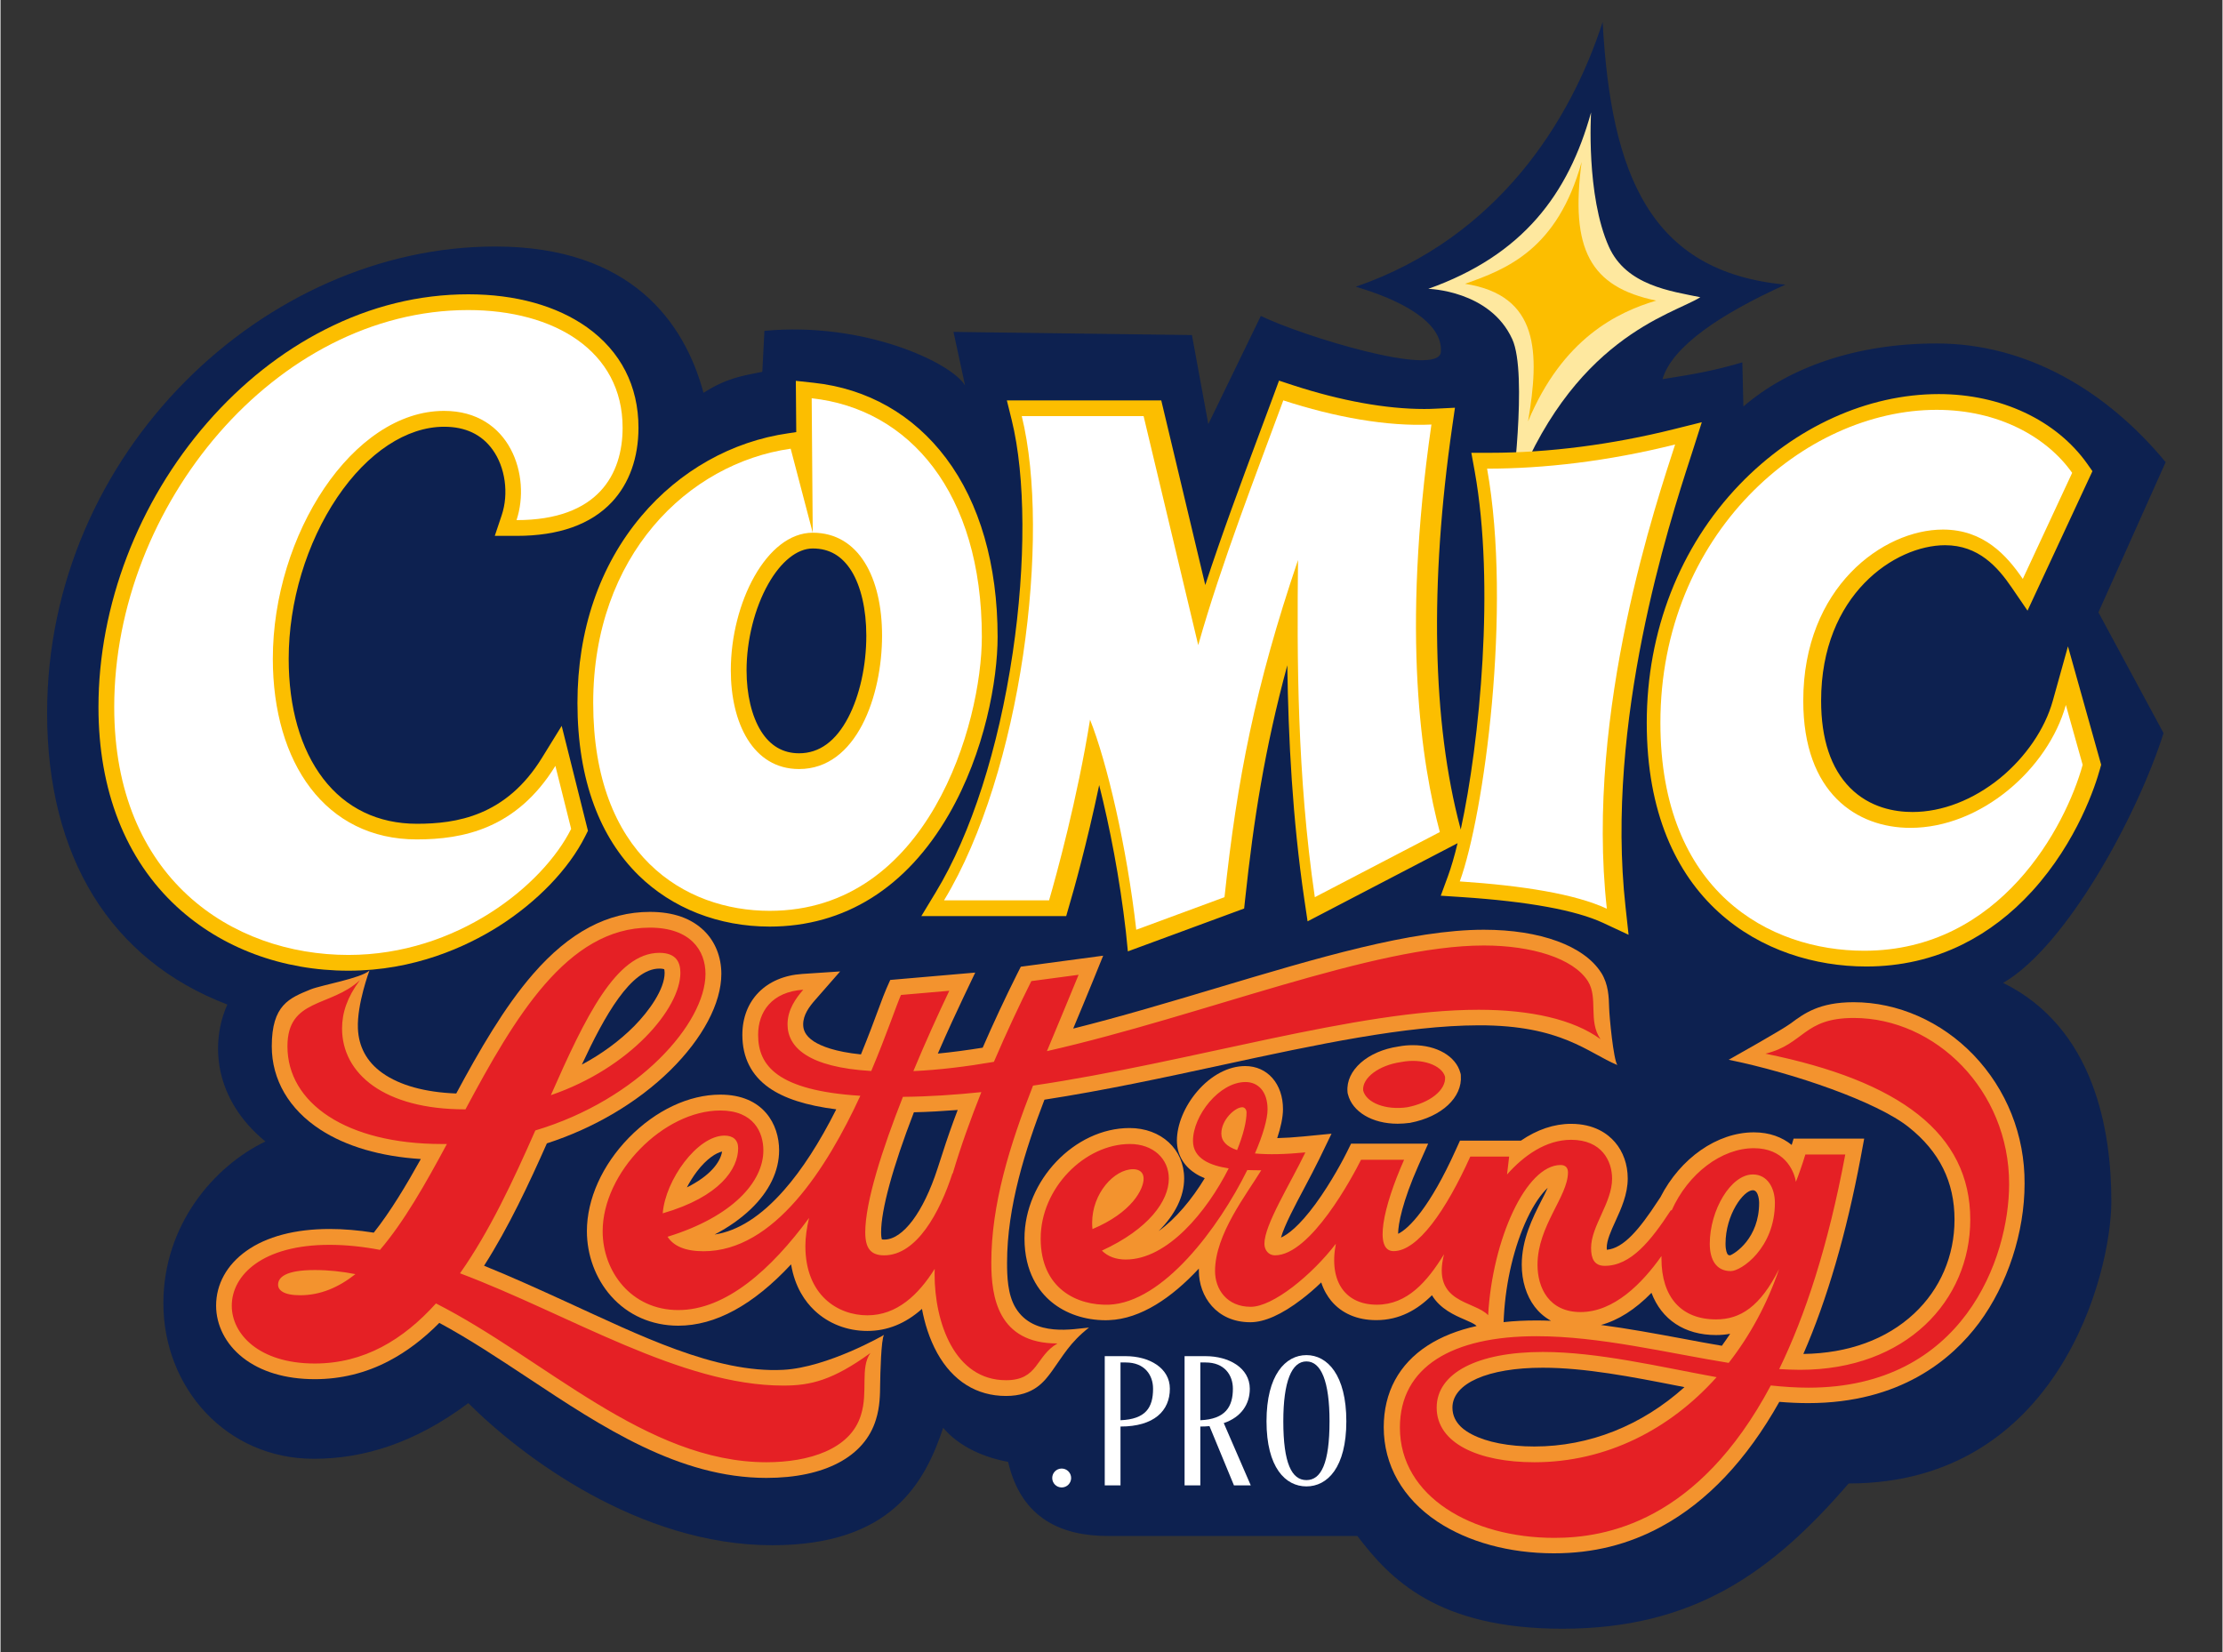
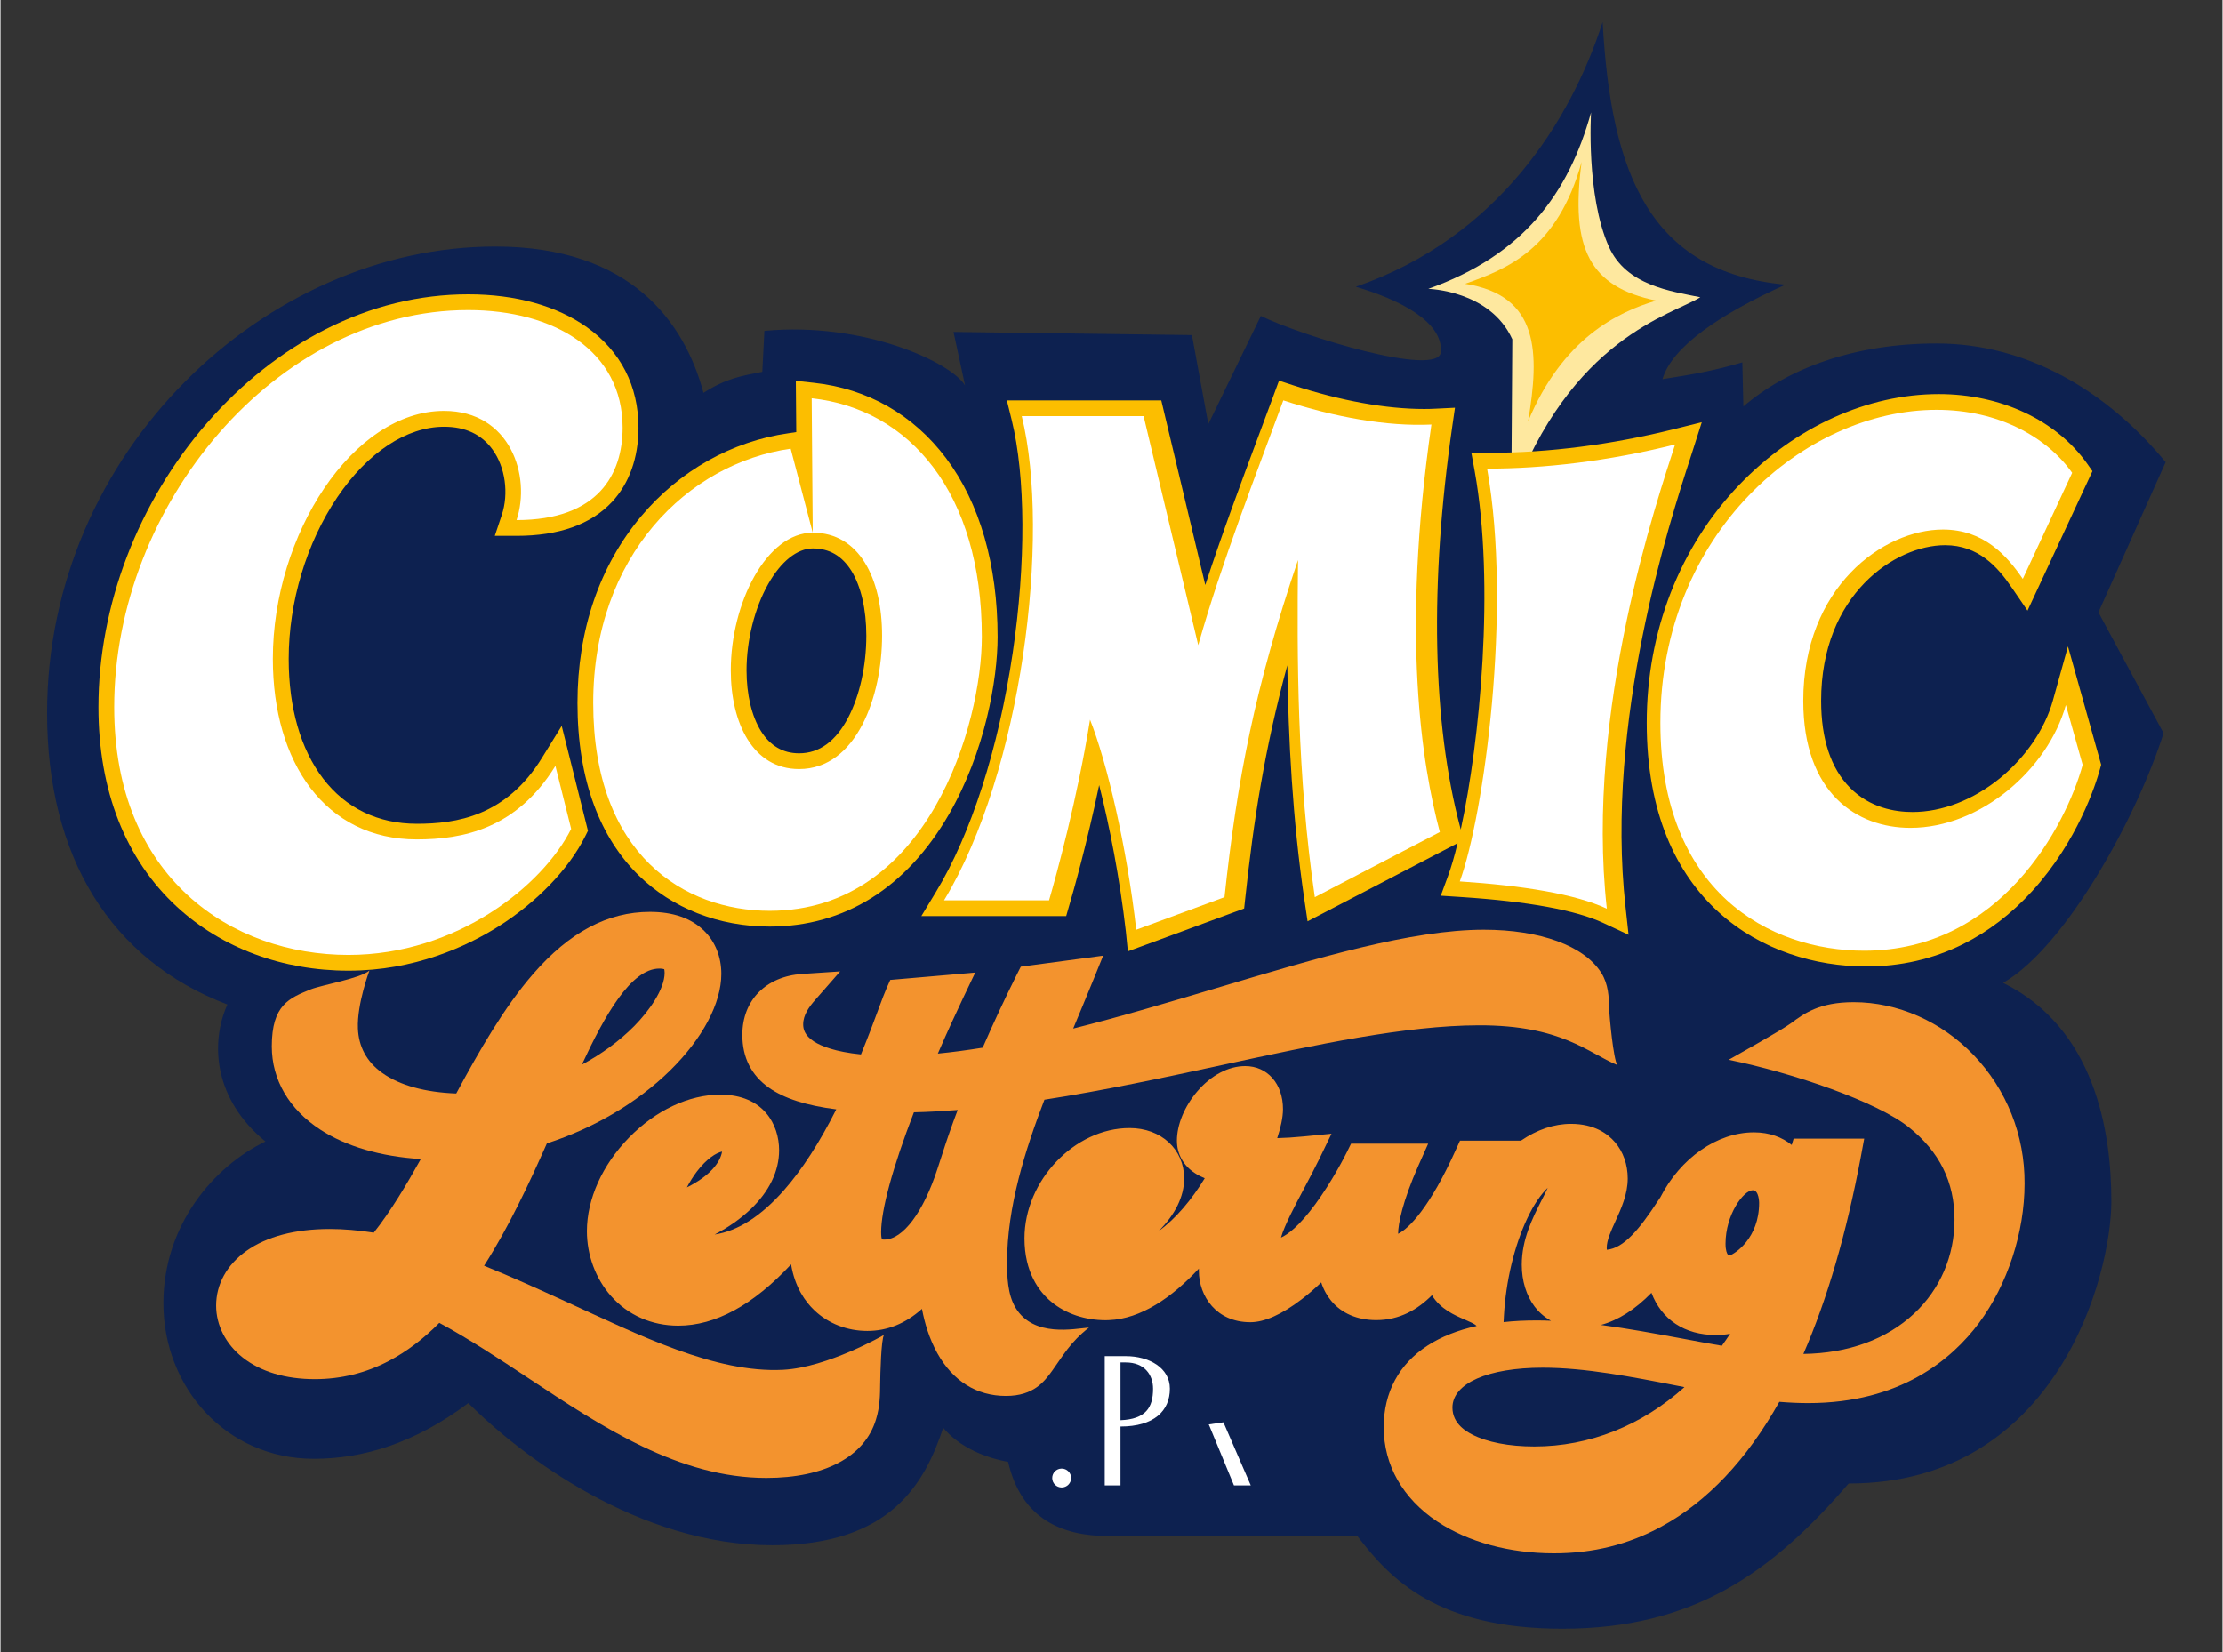
<svg xmlns="http://www.w3.org/2000/svg" version="1.1" id="Vrstva_1" x="0px" y="0px" width="1776px" height="1320px" viewBox="0 0 884.409 657.638" xml:space="preserve">
  <rect x="0" y="0" width="884.409" height="657.638" fill="#333333" stroke="none" />
  <path fill="#0D2150" d="M90.286,399.862c-46.324-17.643-71.744-58.616-71.744-116.02c0-104.146,86.921-185.715,178.357-185.715  c54.101,0,75.382,30.228,82.907,58.24c9.198-5.853,15.218-6.731,23.413-8.362l0.836-16.305c39.718-3.763,74.545,12.71,79.855,21.741  l-4.599-21.323l94.906,1.254l6.522,35.454l20.904-43.063c16.473,8.027,70.95,24.751,71.661,14.299  c0.836-12.125-16.724-20.904-33.865-25.922c56.86-19.65,85.708-66.476,98.251-105.359c3.345,60.623,18.814,99.505,72.748,104.522  c-25.922,11.707-45.154,24.667-48.916,37.628c13.379-2.09,21.114-3.554,31.775-6.689l0.418,17.56  c17.978-15.469,44.736-25.085,76.928-25.085c35.956,0,67.772,18.939,91.143,47.244l-26.758,59.787l25.922,48.08  c-10.243,32.402-38.422,84.663-63.842,99.422c36.499,18.02,43.063,59.034,43.063,86.921c0,29.099-21.323,112.341-104.564,112.341  c-30.73,35.663-61.919,57.822-113.971,57.822c-49.627,0-68.483-19.692-81.569-36.917h-99.255c-18.02,0-34.451-6.564-39.76-29.517  c-9.031-1.631-19.274-5.728-25.838-13.546c-7.4,22.159-20.904,46.742-68.065,46.742c-52.888,0-99.631-35.245-120.953-56.568  c-21.323,15.971-41.809,22.159-61.501,22.159c-34.869,0-59.87-28.305-59.87-61.919c0-31.148,20.068-54.519,40.596-64.386  C84.977,437.574,83.346,415.415,90.286,399.862z" />
-   <path fill="#FEE89F" d="M601.735,135.044c-8.863-19.525-33.447-20.068-33.447-20.068c37.628-13.379,55.773-37.67,64.804-70.239  c0,0-2.09,33.029,7.108,53.515c6.94,15.427,24.709,17.643,36.374,20.068c-11.205,7.024-51.634,16.013-75.256,80.691  C601.317,199.012,608.006,148.841,601.735,135.044z" />
+   <path fill="#FEE89F" d="M601.735,135.044c-8.863-19.525-33.447-20.068-33.447-20.068c37.628-13.379,55.773-37.67,64.804-70.239  c0,0-2.09,33.029,7.108,53.515c6.94,15.427,24.709,17.643,36.374,20.068c-11.205,7.024-51.634,16.013-75.256,80.691  z" />
  <path fill="#F3932E" d="M785.318,419.93c-12.835-13.337-30.186-20.988-47.704-20.988c-13.755,0-19.776,4.515-25.127,8.487  c-3.345,2.509-24.625,14.424-24.625,14.424c26.047,5.31,58.992,16.765,71.577,26.758c12.334,9.783,18.312,21.866,18.312,36.875  c0,14.424-5.686,27.678-16.055,37.377c-10.996,10.285-26.214,15.846-44.108,16.096c9.491-21.741,17.142-48.038,22.828-78.266  l1.38-7.442h-28.096l-0.753,2.509c-3.763-3.052-8.78-5.017-15.051-5.017c-14.633,0-29.266,10.285-37.21,25.838l-1.087,1.631  c-7.275,11.121-13.546,18.689-20.236,19.274c0-0.209-0.042-0.502-0.042-0.794c0-2.927,1.672-6.648,3.47-10.578  c2.299-5.017,4.892-10.745,4.892-17.016c0-5.519-1.798-10.661-5.101-14.466c-2.843-3.303-8.195-7.275-17.476-7.275  c-6.773,0-13.504,2.299-19.943,6.689h-24.249l-1.672,3.679c-10.285,22.828-18.647,31.357-22.953,33.405  c0-3.888,1.756-12.877,8.027-27.05l3.93-8.822h-30.688l-1.714,3.47c-0.92,1.881-5.979,11.707-12.501,20.612  c-6.522,8.863-11.038,12.125-13.672,13.295c1.338-4.808,5.811-13.212,9.24-19.65c2.049-3.888,4.181-7.902,6.021-11.665l4.85-10.034  l-11.121,1.087c-3.805,0.376-7.317,0.585-10.494,0.669c1.338-4.014,2.299-8.195,2.299-11.539c0-10.076-6.188-17.142-15.051-17.142  c-6.689,0-13.672,3.721-19.148,10.16c-5.017,5.895-8.027,13.212-8.027,19.525c0,5.31,2.55,9.909,7.149,12.919  c1.171,0.794,2.509,1.463,3.93,2.049c-5.101,8.404-11.581,16.18-18.354,21.03c6.564-6.522,10.16-13.755,10.16-20.946  c0-11.623-9.156-20.068-21.741-20.068c-21.866,0-41.809,20.946-41.809,43.899c0,13.546,5.811,21.239,10.703,25.294  c5.686,4.724,13.379,7.317,21.657,7.317c0.418,0,0.878,0,1.296-0.042h0.042c12.584-0.502,24.96-8.947,35.705-20.528  c0,0.293,0,0.585,0,0.878c0,10.201,7.024,20.486,20.486,20.486c5.602,0,12.501-3.052,20.403-9.114  c2.634-2.007,5.268-4.264,7.818-6.731c1.003,3.136,2.509,5.519,3.93,7.275c4.181,5.059,10.41,7.735,17.978,7.735  c9.323,0,16.473-4.223,22.159-9.909c3.303,5.477,9.073,7.986,12.961,9.658c1.756,0.753,3.972,1.714,4.641,2.425l0.167,0.167  c-7.567,1.672-14.048,4.265-19.441,7.735c-11.456,7.4-17.518,18.647-17.518,32.569c0,15.051,7.567,28.346,21.281,37.503  c12.25,8.153,28.723,12.668,46.45,12.668c15.595,0,29.601-3.47,42.812-10.661c18.187-9.867,33.949-26.549,46.91-49.627  c4.097,0.334,7.902,0.502,11.497,0.502c36.625,0,57.195-17.393,68.023-31.942c11.33-15.302,18.103-35.998,18.103-55.439  C805.763,451.914,798.488,433.686,785.318,419.93z M598.39,523.867c0.753-13.797,4.139-27.97,9.282-38.84  c2.718-5.77,5.602-9.783,8.153-12.208c-0.711,1.631-1.589,3.345-2.509,5.101c-3.47,6.857-7.818,15.386-7.818,25.545  c0,6.397,1.84,12.334,5.143,16.682c1.463,1.923,3.554,3.972,6.48,5.602c-1.923-0.084-3.846-0.125-5.77-0.125  c-4.599,0-8.989,0.209-13.086,0.669L598.39,523.867z M610.515,575.794c-10.118,0-18.94-1.714-24.835-4.808  c-1.923-1.003-7.776-4.097-7.776-10.661c0-9.658,14.131-15.887,35.956-15.887c16.849,0,35.538,3.637,53.641,7.191  c0.92,0.167,1.84,0.376,2.759,0.544C653.244,567.474,632.381,575.794,610.515,575.794z M685.144,535.699  c-5.143-0.878-10.41-1.84-15.887-2.885c-10.619-1.965-21.448-3.972-32.235-5.393c6.898-1.881,13.63-6.146,20.11-12.794  c4.014,10.619,13.128,16.807,25.713,16.807c1.923,0,3.805-0.167,5.602-0.502C687.36,532.564,686.273,534.152,685.144,535.699z   M688.405,499.702c-0.669-0.042-0.836-0.251-0.962-0.418c-0.209-0.293-0.836-1.421-0.836-4.181c0-11.665,7.191-21.323,10.87-21.323  c2.467,0,2.509,4.975,2.509,5.017C699.986,492.929,690.328,499.033,688.405,499.702z" />
  <path fill="#F3932E" d="M433.245,528.466c-5.728,0.418-21.95,4.055-29.183-7.818c-3.261-5.31-3.428-12.877-3.428-18.02  c0-22.326,7.317-45.154,14.884-64.887c23.831-3.679,47.704-8.822,70.866-13.839c37.461-8.111,72.873-15.678,101.972-15.762  c33.029-0.084,43.607,11.038,55.188,15.804c-1.547-2.174-3.177-19.19-3.261-22.744c-0.125-4.348-0.251-9.323-3.136-13.964  l-0.042-0.042c-6.815-10.703-24.291-17.1-46.701-17.1c-28.848,0-66.351,11.247-106.069,23.12  c-18.898,5.644-38.297,11.456-57.362,16.222c0.084-0.167,0.167-0.376,0.209-0.544c2.509-6.02,5.142-12.292,7.651-18.48l4.055-9.992  l-32.778,4.39l-1.505,2.968c-4.724,9.449-9.407,19.483-13.672,29.266c-6.313,1.003-12.208,1.798-17.852,2.341  c3.972-9.156,7.609-16.933,10.16-22.326l4.724-9.909l-33.823,2.927l-1.505,3.387c-0.753,1.672-1.756,4.39-3.177,8.195  c-1.756,4.766-4.097,11.038-6.982,18.061c-10.327-1.045-15.804-3.303-18.647-5.101c-3.888-2.509-4.348-5.101-4.348-6.857  c0-3.763,2.383-6.982,4.724-9.658l9.992-11.414l-15.093,1.003c-14.466,0.962-23.831,10.494-23.831,24.249  c0,8.989,3.554,16.055,10.578,21.03c6.062,4.264,14.842,7.108,26.799,8.613c-6.689,13.295-13.672,24.082-20.779,32.151  c-9.073,10.327-18.312,16.264-27.636,17.685c5.602-2.927,10.369-6.313,14.34-10.076c7.4-7.066,11.33-15.177,11.33-23.455  c0-10.201-6.146-22.159-23.413-22.159c-12.459,0-25.712,6.229-36.374,17.142c-10.619,10.87-16.724,24.458-16.724,37.21  c0,9.532,3.47,18.898,9.574,25.796c6.731,7.651,16.264,11.832,26.8,11.832c14.759,0,29.81-8.195,44.903-24.416  c1.505,9.156,5.686,14.926,9.323,18.354c5.561,5.268,13.044,8.153,21.03,8.153c7.944,0,15.177-2.927,21.741-8.78  c1.045,5.602,2.885,11.79,6.062,17.56c6.23,11.205,15.72,17.1,27.385,17.1c11.163,0,15.386-5.895,18.48-10.16  C422.835,539.797,425.719,534.32,433.245,528.466z M273.2,472.651c1.129-2.174,2.467-4.306,3.972-6.313  c3.972-5.184,7.693-7.442,10.034-7.944C286.496,462.701,282.398,468.094,273.2,472.651z M374.922,459.147L374.922,459.147  l-1.965,6.02c-5.644,17.434-13.797,28.263-21.197,28.263c-0.46,0-0.753-0.042-0.962-0.084c-0.125-0.376-0.293-1.212-0.293-2.843  c0-8.947,4.599-25.838,13.044-47.746c5.644-0.125,11.414-0.46,17.434-0.92C378.684,447.859,376.678,453.628,374.922,459.147z" />
  <path fill="#F3932E" d="M311.581,545.274c-27.092,1.421-57.404-13.839-86.712-27.218c-10.619-4.85-21.532-9.825-32.402-14.215  c9.783-15.302,17.978-32.862,25.002-48.707c18.772-6.062,36.123-16.305,49.084-29.057c12.919-12.71,20.361-26.716,20.361-38.422  c0-6.689-2.425-12.794-6.815-17.1c-5.101-5.017-12.334-7.567-21.615-7.567c-16.807,0-32.026,8.069-46.492,24.709  c-11.497,13.212-21.448,30.562-30.604,47.579c-12.334-0.46-22.451-3.219-29.392-8.153c-6.355-4.515-9.449-10.619-9.741-17.727  c-0.418-9.7,4.599-23.079,4.599-23.079c-3.387,3.136-19.065,5.77-23.413,7.526c-8.487,3.47-15.469,6.146-15.469,22.66  c0,13.295,6.857,25.044,19.316,33.155c10.285,6.689,23.998,10.703,40.011,11.707c-5.77,10.369-12.083,20.946-18.73,29.308  c-6.104-0.962-11.999-1.463-17.602-1.463c-13.63,0-25.085,3.01-33.113,8.738c-7.776,5.519-12.041,13.253-12.041,21.783  c0,7.818,3.846,15.344,10.578,20.654c7.149,5.644,17.058,8.613,28.723,8.613c10.369,0,20.319-2.425,29.517-7.275  c6.94-3.637,13.672-8.696,20.026-15.135c11.874,6.397,23.789,14.299,35.37,21.95c29.517,19.567,60.079,39.76,94.823,39.76  c23.204,0,39.133-8.445,43.607-23.246c1.589-5.059,1.631-9.909,1.672-14.173c0.042-3.637,0.376-17.936,1.547-19.525  C351.718,531.393,329.141,544.354,311.581,545.274z M262.246,385.563c1.087,0,1.672,0.167,1.923,0.251  c0.042,0.167,0.167,0.585,0.167,1.421c0,6.606-6.271,15.302-12.125,21.239c-5.811,5.853-12.919,11.079-20.821,15.302  C240.464,404.252,250.958,385.563,262.246,385.563z" />
-   <path fill="#F3932E" d="M556.08,447.315c-10.076,0-18.02-4.724-19.776-11.748l-0.125-0.502l-0.042-0.502  c-0.711-8.487,7.985-16.18,20.236-17.978c1.923-0.376,3.888-0.544,5.811-0.544c9.491,0,17.058,4.39,18.856,10.954l0.167,0.585  l0.042,0.585c0.669,8.654-7.609,16.389-20.11,18.772l-0.125,0.042h-0.125C559.257,447.19,557.668,447.315,556.08,447.315z" />
  <path fill="#FCBE00" d="M445.662,474.533c-0.209,0.209-0.418,0.46-0.669,0.711C445.244,474.993,445.453,474.784,445.662,474.533z   M742.631,384.727c-40.304,0-87.381-25.42-87.381-96.997c0-36.374,13.128-70.072,36.959-94.864  c21.992-22.869,50.881-35.998,79.27-35.998c24.709,0,46.784,10.369,59.076,27.719l2.09,2.968l-25.838,55.522l-6.23-9.114  c-5.686-8.362-13.337-16.933-26.59-16.933c-19.901,0-49.335,19.65-49.335,61.877c0,15.302,3.888,26.967,11.497,34.66  c7.902,7.986,17.894,9.658,24.876,9.658c11.79,0,24.166-4.808,34.827-13.462c10.201-8.362,17.894-19.567,21.03-30.855l6.021-21.615  l13.212,47.119l-0.46,1.672c-1.756,6.397-8.947,28.806-27.009,48.666c-8.236,9.031-17.518,16.138-27.636,21.155  C769.222,381.759,756.303,384.727,742.631,384.727z M447.92,370.805c-2.425-21.197-6.48-41.976-10.619-58.282  c-4.975,23.706-10.452,43.021-11.832,47.62l-1.296,4.515h-57.655l5.77-9.532c14.048-23.162,24.918-57.027,30.604-95.283  c5.268-35.496,5.142-70.155-0.418-92.69l-1.923-7.777h61.459l17.518,73.5c6.606-20.194,14.257-40.764,21.239-59.494  c2.132-5.686,4.097-11.038,6.021-16.18l2.09-5.686l5.728,1.881c18.898,6.146,36.875,9.407,52.052,9.407  c1.589,0,3.136-0.042,4.641-0.125l7.609-0.376l-1.087,7.526c-9.031,62.588-7.944,117.818,3.219,159.71l0.167,0.669  c7.609-34.994,13.671-97.457,5.561-142.61l-1.338-7.358h7.484c23.288,0,48.624-3.261,73.333-9.449l10.912-2.718l-3.428,10.745  c-0.335,1.003-0.711,2.174-1.129,3.512c-8.404,25.922-33.991,104.857-25.796,178.691l1.212,11.079l-10.118-4.724  c-10.87-5.059-29.81-8.529-56.317-10.285l-8.32-0.544l2.885-7.86c1.254-3.428,2.55-7.818,3.805-13.044l-59.703,31.106l-1.296-8.738  c-4.724-32.193-6.355-63.801-6.773-93.192c-9.073,33.531-13.421,61.752-16.765,92.941l-0.418,3.888l-46.282,17.058L447.92,370.805z   M306.146,368.84c-20.277,0-38.799-7.275-52.219-20.445c-7.651-7.526-13.63-16.933-17.685-27.887  c-4.39-11.79-6.606-25.503-6.606-40.68c0-28.932,8.78-54.644,25.42-74.378c15.218-18.061,35.998-29.768,58.574-32.987l3.094-0.46  l-0.167-20.403l6.982,0.753c21.49,2.299,39.76,12.668,52.805,30.019c13.421,17.852,20.528,42.478,20.528,71.117  c0,17.1-5.059,45.864-19.399,70.699C360.623,353.371,335.956,368.84,306.146,368.84z M323.288,218.328  c-6.188,0-12.668,5.184-17.727,14.173c-5.393,9.532-8.613,22.368-8.613,34.325c0,9.658,2.049,18.229,5.728,24.166  c3.679,5.895,8.78,8.863,15.177,8.863c8.069,0,14.633-4.808,19.567-14.257c4.557-8.738,7.191-20.612,7.191-32.569  c0-10.494-2.132-19.65-5.937-25.796C334.91,221.254,329.893,218.328,323.288,218.328z" />
  <path fill="#FCBE00" d="M138.492,386.4c-26.256,0-50.505-9.031-68.274-25.42c-20.445-18.856-31.231-46.324-31.231-79.521  c0-40.346,15.762-81.611,43.314-113.219c13.713-15.72,29.433-28.179,46.742-37.001c18.354-9.365,37.586-14.09,57.153-14.09  c18.814,0,35.161,4.557,47.244,13.128c13.421,9.574,20.486,23.371,20.486,39.969c0,11.999-3.679,22.201-10.578,29.601  c-8.404,8.947-21.155,13.462-37.921,13.462h-8.696l2.759-8.236c2.885-8.613,1.422-19.107-3.637-26.089  c-4.348-6.062-10.829-9.114-19.274-9.114c-14.968,0-30.479,10.243-42.52,28.054c-12.292,18.229-19.358,41.684-19.358,64.344  c0,19.441,4.724,35.914,13.713,47.662s21.866,17.978,37.294,17.978c15.678,0,35.496-2.968,49.836-26.298l7.818-12.668l10.452,41.767  l-1.045,2.09c-6.564,13.128-19.19,26.256-34.66,36.039C185.402,376.825,164.748,386.4,138.492,386.4z" />
-   <path fill="#E52025" d="M574.977,428.627c-1.254-4.599-9.198-7.526-17.56-5.853c-8.78,1.254-15.469,6.271-15.051,11.288  c1.254,5.017,9.198,7.944,17.56,6.689C568.706,439.079,575.395,434.062,574.977,428.627z M311.581,551.545  c-40.722,0-85.29-28.346-128.688-44.694c11.79-16.724,21.323-37.21,29.977-56.86c41.098-12.292,67.73-42.687,67.73-62.337  c0-9.198-5.853-18.396-22.159-18.396c-32.987,0-53.934,36.039-73.375,72.329h-0.209c-32.193,0-48.916-14.215-48.916-32.193  c0-6.271,2.09-12.543,7.108-19.232c-11.707,10.87-28.848,7.108-28.848,26.34c0,22.577,23.413,38.882,61.459,38.882  c0.669,0,1.338,0,2.007,0c-8.571,15.971-17.142,31.064-26.632,42.143c-6.773-1.296-13.504-2.007-20.11-2.007  c-26.758,0-38.882,12.125-38.882,24.249c0,11.288,10.87,22.995,33.029,22.995c19.65,0,35.245-9.491,48.248-23.915  c43.147,21.908,83.618,63.215,131.531,63.215c16.724,0,33.447-5.017,37.628-18.814c2.927-9.198-0.418-18.814,3.763-24.667  C331.231,549.454,322.451,551.545,311.581,551.545z M262.246,379.292c6.689,0,8.362,3.763,8.362,7.944  c0,14.173-19.985,37.921-51.55,48.707C232.729,404.963,245.021,379.292,262.246,379.292z M119.26,515.589  c-6.689,0-8.78-2.09-8.78-4.181c0-2.927,2.927-5.853,14.633-5.853c5.477,0,10.829,0.585,16.138,1.631  C134.562,512.495,127.287,515.589,119.26,515.589z M379.019,467.133l-0.125-0.042c-5.017,15.469-14.215,32.611-27.176,32.611  c-5.435,0-7.526-2.927-7.526-9.198c0-11.957,6.689-32.862,15.009-53.934c1.338-3.428,2.718-6.815,4.139-10.201  c4.808-11.539,9.867-22.702,14.299-31.984l-19.232,1.672c-1.756,3.888-5.728,15.846-11.832,30.27  c-1.338,3.178-2.801,6.48-4.348,9.867c-13.295,28.765-34.242,61.877-62.421,61.877c-7.233,0-11.916-2.049-14.299-5.77  c25.796-7.944,38.13-21.824,38.13-34.367c0-7.108-3.763-15.887-17.142-15.887c-22.577,0-46.826,24.667-46.826,48.08  c0,15.887,11.288,31.357,30.102,31.357c19.023,0,37.001-16.222,52.052-36.666c-0.92,3.972-1.463,7.693-1.463,11.163  c0,19.65,12.961,27.594,24.667,27.594c11.832,0,20.403-8.278,26.8-18.48c8.027-12.835,12.584-28.723,15.846-35.036L379.019,467.133z   M288.168,452.04c3.345,0,5.435,1.672,5.435,5.017c0,8.153-7.191,19.316-30.019,25.922  C264.588,469.767,277.34,452.04,288.168,452.04z M631.838,390.58c-5.853-9.198-22.577-14.215-41.391-14.215  c-44.234,0-111.421,27.845-173.967,42.06c-7.108,1.631-14.173,3.052-21.114,4.264c-10.996,1.881-21.741,3.219-32.067,3.679  c-2.801,0.125-5.561,0.209-8.278,0.209h-0.167c-2.467,0-4.766-0.042-6.982-0.167c-0.418,0-0.878-0.042-1.296-0.084  c-25.127-1.463-33.322-9.491-33.322-18.563c0-5.853,3.345-10.452,6.271-13.797c-12.543,0.836-17.978,8.78-17.978,17.978  c0,12.208,7.567,22.159,40.68,24.249c0.209,0,0.376,0.042,0.585,0.042c2.341,0.125,4.808,0.251,7.358,0.293  c1.965,0.042,4.014,0.084,6.146,0.084c0.962,0,1.923,0,2.885,0c10.243-0.084,20.695-0.794,31.231-1.881  c6.815-0.711,13.672-1.589,20.57-2.592c63.508-9.365,128.479-30.186,177.353-30.186c20.486,0,37.628,3.763,48.498,11.707  C631.838,406.468,636.018,397.27,631.838,390.58z M394.363,502.628c0-23.162,7.275-46.659,16.64-70.574  c1.756-4.557,3.596-9.114,5.519-13.672c4.139-10.034,8.445-20.152,12.585-30.353l-18.814,2.509  c-4.683,9.365-9.867,20.403-14.884,32.109c-1.672,3.93-3.345,7.944-4.975,11.999c-4.306,10.787-8.278,21.824-11.414,32.444  c-4.097,13.839-6.857,26.967-7.191,37.921c-0.042,0.753-0.042,1.463-0.042,2.174c0,19.232,7.944,42.227,28.43,42.227  c12.961,0,11.707-9.616,20.486-14.633C396.871,534.821,394.363,516.007,394.363,502.628z M665.159,481.849l-0.293-0.125  c-7.944,12.125-15.887,22.159-26.34,22.159c-4.181,0-5.435-2.927-5.435-7.108c0-8.78,8.362-17.978,8.362-27.594  c0-7.108-4.181-15.469-16.305-15.469c-10.034,0-18.814,6.271-25.503,13.797l0.836-7.108h-15.469  c-9.616,21.323-20.904,37.628-30.521,37.628c-7.944,0-4.181-17.56,4.181-36.374H541.53c-3.345,6.689-20.068,38.046-34.283,38.046  c-2.509,0-4.181-2.09-4.181-4.599c0-7.526,10.034-23.413,16.305-36.374c-8.111,0.794-14.842,0.92-20.068,0.418  c3.219-7.442,5.017-13.755,5.017-17.56c0-7.108-3.763-10.87-8.78-10.87c-10.452,0-20.904,13.379-20.904,23.413  c0,7.024,6.773,9.825,14.215,10.954c-8.696,17.225-24.375,36.29-40.973,36.29c-3.763,0-7.108-1.129-9.491-3.554  c18.73-8.613,26.632-19.859,26.632-28.639c0-7.944-6.271-13.797-15.469-13.797c-17.978,0-35.538,17.56-35.538,37.628  s14.633,26.758,27.176,26.34c21.49-0.878,43.565-30.353,55.062-53.599c2.007,0.084,3.888,0.084,5.561,0.084  c-5.853,9.616-18.396,25.503-18.396,40.137c0,7.108,4.599,14.215,14.215,14.215c8.78,0,24.249-12.543,33.865-25.085  c-2.927,15.469,4.181,24.249,16.305,24.249c12.125,0,20.068-9.198,26.758-20.068c-5.017,19.65,12.125,18.396,17.56,24.249  c1.672-30.102,15.051-59.787,28.848-59.787c2.09,0,2.927,1.254,2.927,2.927c0,9.616-12.125,21.323-12.125,36.792  c0,9.198,4.599,18.814,17.142,18.814c13.337,0,24.542-11.456,32.193-22.284c4.557-6.48,7.86-12.752,9.616-16.18L665.159,481.849z   M450.805,465.418c2.509,0,4.181,1.254,4.181,3.763c0,4.139-4.599,13.462-20.361,20.068c-0.084-0.794-0.125-1.631-0.125-2.509  C434.499,475.035,443.279,465.418,450.805,465.418z M485.924,451.203c0-5.435,5.435-10.452,8.362-10.452  c0.836,0,1.672,0.836,1.672,2.09c0,3.637-1.338,8.989-3.763,14.968C488.057,456.43,485.924,454.256,485.924,451.203z   M737.614,405.214c-20.068,0-19.65,10.452-35.12,14.215c53.515,10.87,81.527,31.775,81.527,66.058  c0,32.193-25.503,59.787-67.73,59.787c-2.718,0-5.477-0.125-8.32-0.293c10.327-21.197,19.483-49,26.298-85.416h-15.887  c-1.254,4.181-2.927,8.78-3.763,10.87c-0.836-5.017-5.017-13.379-16.724-13.379c-12.877,0-26.214,10.118-32.736,24.793  c-2.425,5.519-3.93,11.665-4.055,18.145c0,0.335,0,0.627,0,0.962c0,15.469,7.944,24.249,21.741,24.249  c9.616,0,17.56-5.017,25.085-20.068c-4.683,13.797-11.539,26.465-20.068,37.377c-24.333-3.93-51.341-10.619-76.51-10.619  c-33.447,0-54.352,12.125-54.352,36.374c0,27.594,28.848,43.9,61.459,43.9c20.277,0,57.153-6.188,86.168-60.665  c5.143,0.544,10.16,0.878,15.009,0.878c61.459,0,79.855-51.425,79.855-81.109C799.491,434.062,770.225,405.214,737.614,405.214z   M688.698,505.973c-5.853,0-8.362-4.599-8.362-10.87c0-13.379,8.362-27.594,17.142-27.594c5.853,0,8.78,5.435,8.78,11.288  C706.257,496.775,692.879,505.973,688.698,505.973z M610.515,582.065c-22.159,0-38.882-7.526-38.882-21.741  c0-13.797,16.305-22.159,42.227-22.159c21.991,0,46.241,5.853,69.194,10.034C664.448,569.021,639.07,582.065,610.515,582.065z" />
  <path fill="#FFFFFF" d="M205.386,207.039c5.853-17.56-2.509-43.481-28.848-43.481c-36.374,0-68.149,49.335-68.149,98.669  c0,41.391,20.904,71.911,57.278,71.911c18.396,0,39.718-4.181,55.188-29.266l6.271,25.085  c-11.288,22.577-45.572,50.171-88.635,50.171c-46.408,0-93.234-30.521-93.234-98.669c0-80.273,64.386-158.038,140.896-158.038  c34.283,0,61.459,16.305,61.459,46.826C247.613,188.643,237.997,207.039,205.386,207.039z" />
  <path fill="#FFFFFF" d="M322.869,158.541l0.418,53.515c18.396,0,27.594,17.978,27.594,40.973c0,23.831-10.034,53.097-33.029,53.097  c-18.396,0-27.176-18.396-27.176-39.3c0-26.758,14.215-54.77,32.611-54.77l-8.78-33.447c-40.973,5.853-78.601,42.645-78.601,101.178  c0,60.623,36.374,82.782,70.239,82.782c63.132,0,84.454-74.42,84.454-109.121C390.6,196.169,361.752,162.722,322.869,158.541z" />
  <path fill="#FFFFFF" d="M569.542,168.993c-17.56,0.836-38.464-2.927-58.951-9.616c-10.452,28.43-24.667,64.804-33.865,97.415  l-21.741-91.144h-48.498c11.707,47.662,0,141.732-30.939,192.739h41.809c2.927-10.034,11.288-40.555,16.305-71.911  c6.689,16.724,14.633,50.589,18.396,83.618l35.12-12.961c5.017-46.826,12.125-83.618,29.266-134.207  c-0.418,38.464-0.418,85.708,6.689,134.207l49.753-25.922C565.779,304.454,557.418,253.029,569.542,168.993z" />
  <path fill="#FFFFFF" d="M666.539,176.937c-26.758,6.689-52.261,9.616-74.838,9.616c10.034,56.024-1.254,137.97-10.87,164.309  c25.085,1.672,45.99,5.017,58.533,10.87C630.583,282.713,659.849,197.841,666.539,176.937z" />
  <path fill="#FFFFFF" d="M822.068,280.623c-7.108,25.503-33.865,48.916-61.877,48.916c-21.323,0-42.645-13.797-42.645-50.589  c0-45.154,31.775-68.149,55.606-68.149c16.305,0,25.503,10.452,31.775,19.65l19.65-42.227  c-10.034-14.215-29.266-25.085-53.934-25.085c-52.679,0-109.958,49.335-109.958,124.591c0,67.312,43.481,90.725,81.109,90.725  c54.352,0,80.273-49.753,86.963-74.002L822.068,280.623z" />
  <path fill="#FCBE00" d="M629.329,64.471c-9.616,34.701-29.684,42.645-46.408,48.498c29.684,4.599,29.684,27.594,25.085,54.77  c13.797-33.029,35.538-43.481,51.007-48.08C632.674,114.223,624.73,99.172,629.329,64.471z" />
  <g>
    <g>
      <path fill="#FFFFFF" d="M447.878,539.838h-8.362v51.425h6.271V567.85c13.379,0,19.65-6.271,19.65-15.051    C465.438,544.437,457.076,539.838,447.878,539.838z M445.788,565.342v-22.995h2.09c7.526,0,10.87,5.017,10.87,10.452    C458.749,560.325,455.822,564.924,445.788,565.342z" />
    </g>
    <g>
-       <path fill="#FFFFFF" d="M479.653,539.838h-8.362v51.425h6.271V567.85c1.254,0,2.467-0.042,3.637-0.167    c2.132-0.209,4.014-0.627,5.728-1.212c6.982-2.383,10.327-7.568,10.327-13.672C497.213,544.437,488.851,539.838,479.653,539.838z     M477.562,565.342v-22.995h2.09c7.526,0,10.87,5.017,10.87,10.452C490.523,559.907,487.597,564.924,477.562,565.342z" />
-     </g>
+       </g>
    <polygon fill="#FFFFFF" points="486.886,566.471 486.76,566.178 480.907,567.014 481.2,567.683 490.941,591.263 497.631,591.263     " />
    <circle fill="#FFFFFF" cx="422.375" cy="588.337" r="3.763" />
    <g>
-       <path fill="#FFFFFF" d="M519.79,539.42c-8.362,0-15.887,7.944-15.887,26.34c0,18.396,7.526,25.922,15.887,25.922    c8.362,0,15.887-7.526,15.887-25.922C535.677,547.364,528.151,539.42,519.79,539.42z M519.79,589.173    c-5.853,0-9.198-6.689-9.198-23.413c0-15.887,3.345-23.831,9.198-23.831s9.198,7.944,9.198,23.831    C528.987,582.484,525.643,589.173,519.79,589.173z" />
-     </g>
+       </g>
  </g>
  <g>
</g>
  <g>
</g>
  <g>
</g>
  <g>
</g>
  <g>
</g>
  <g>
</g>
</svg>